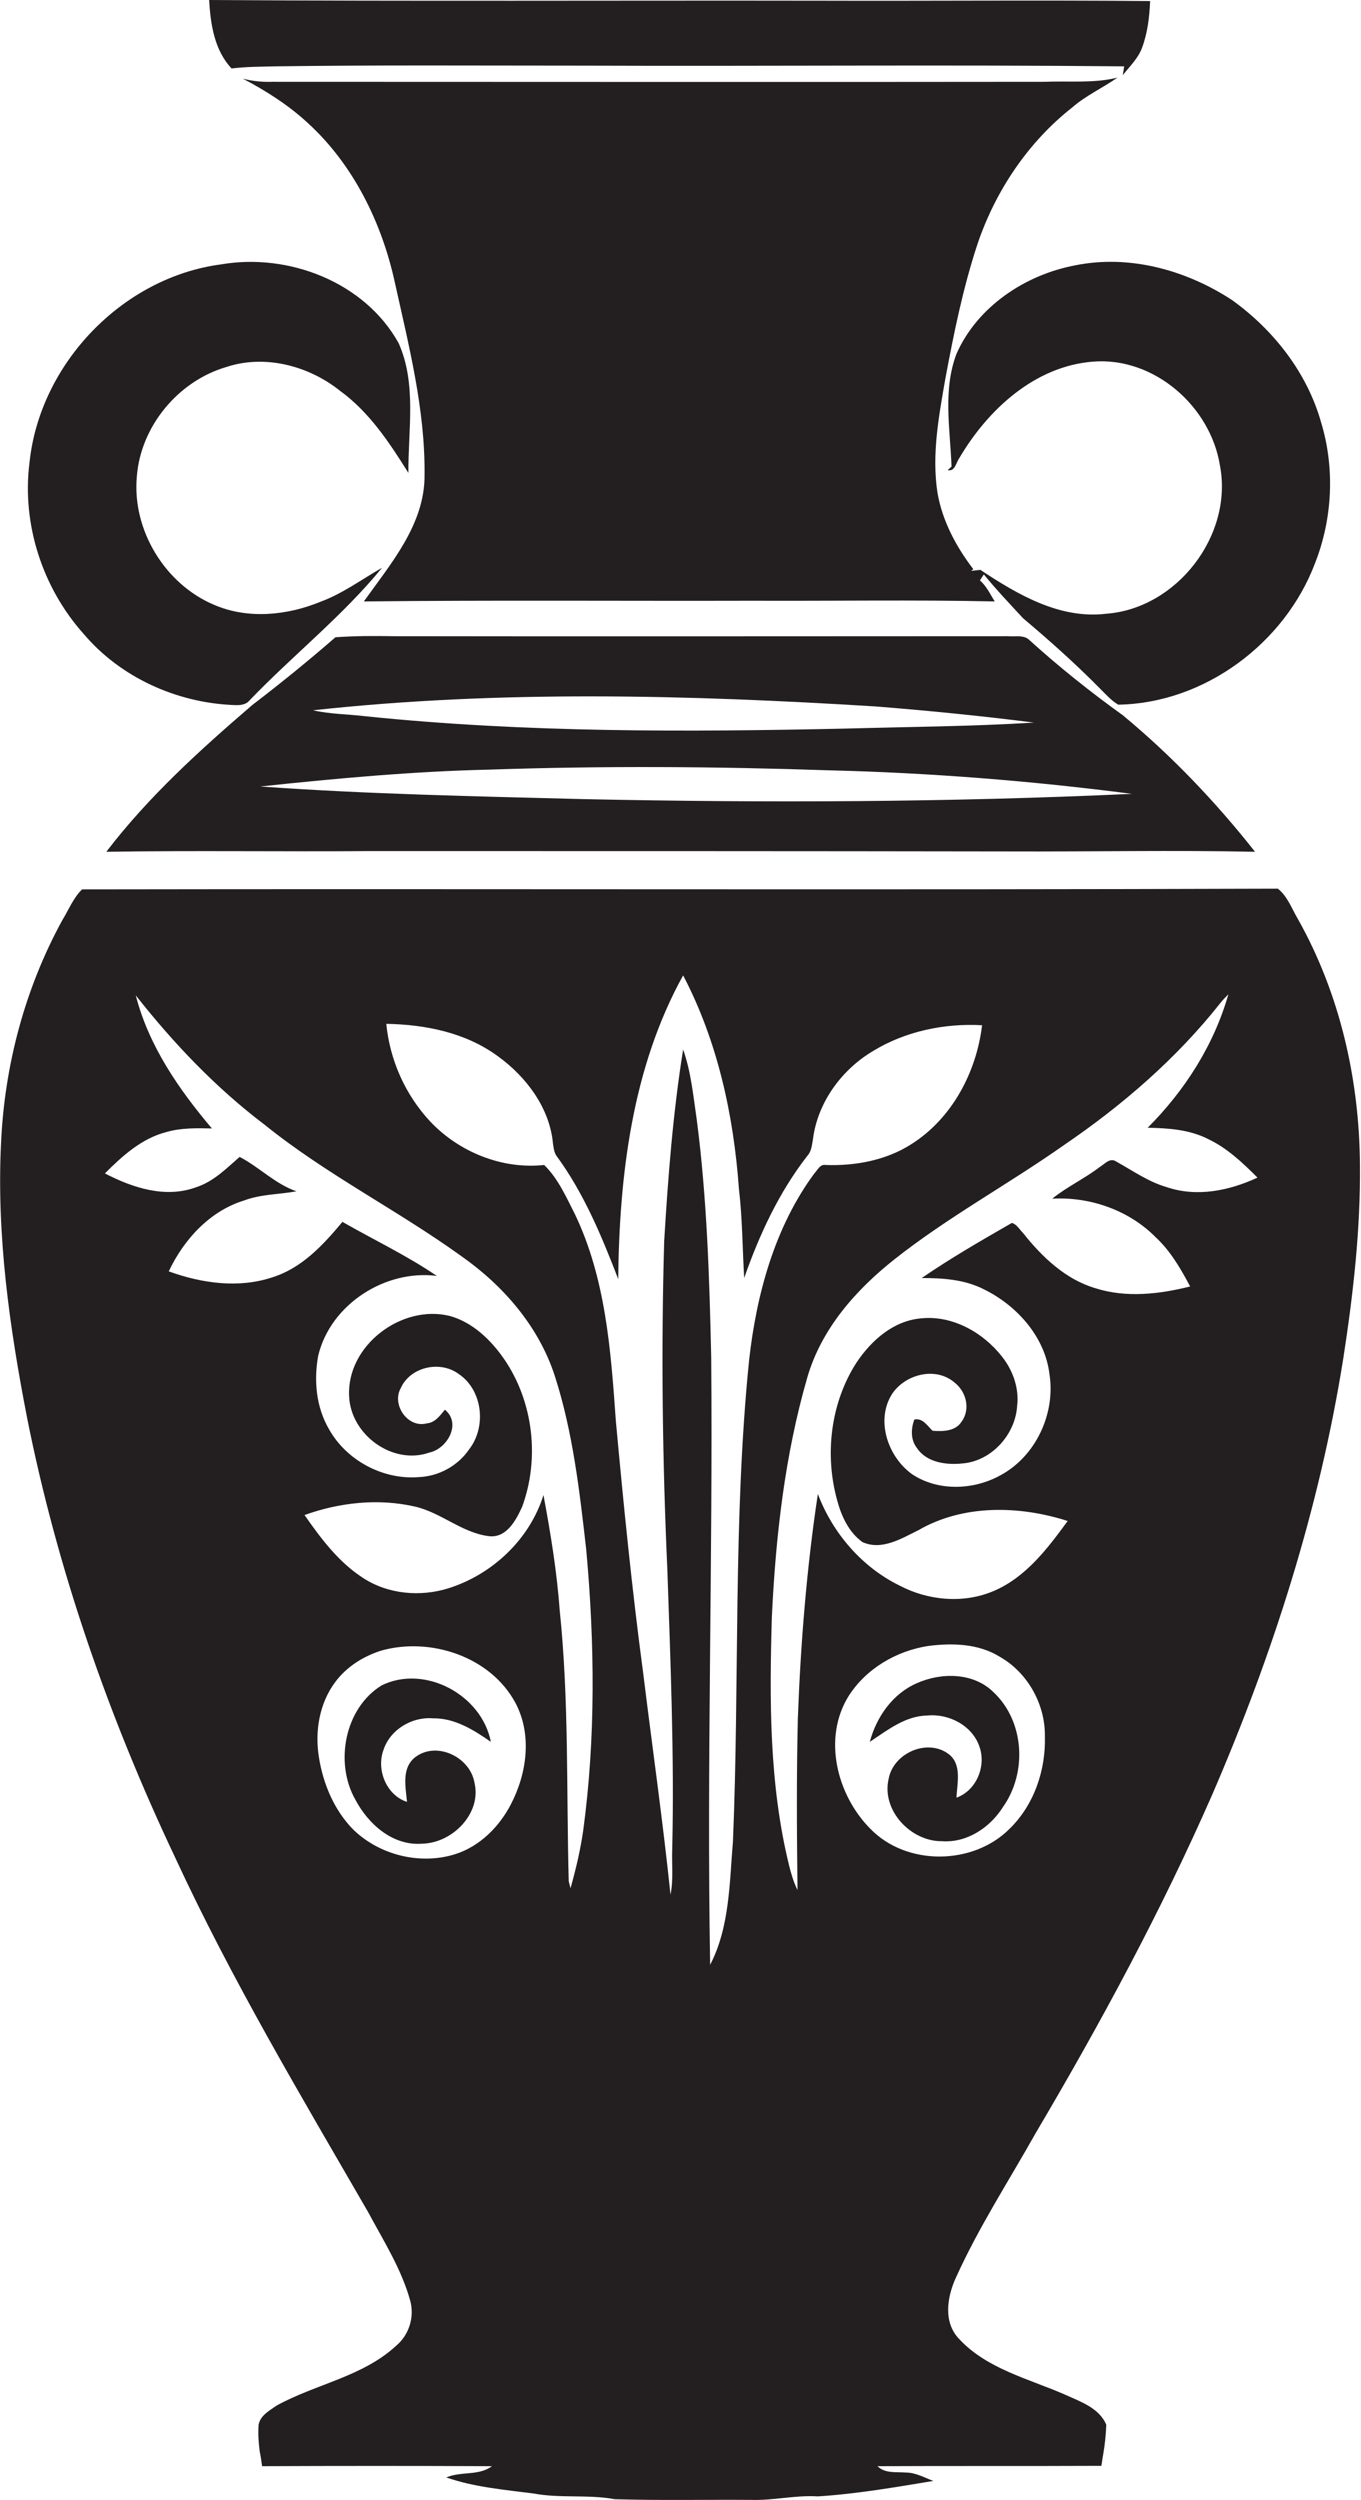
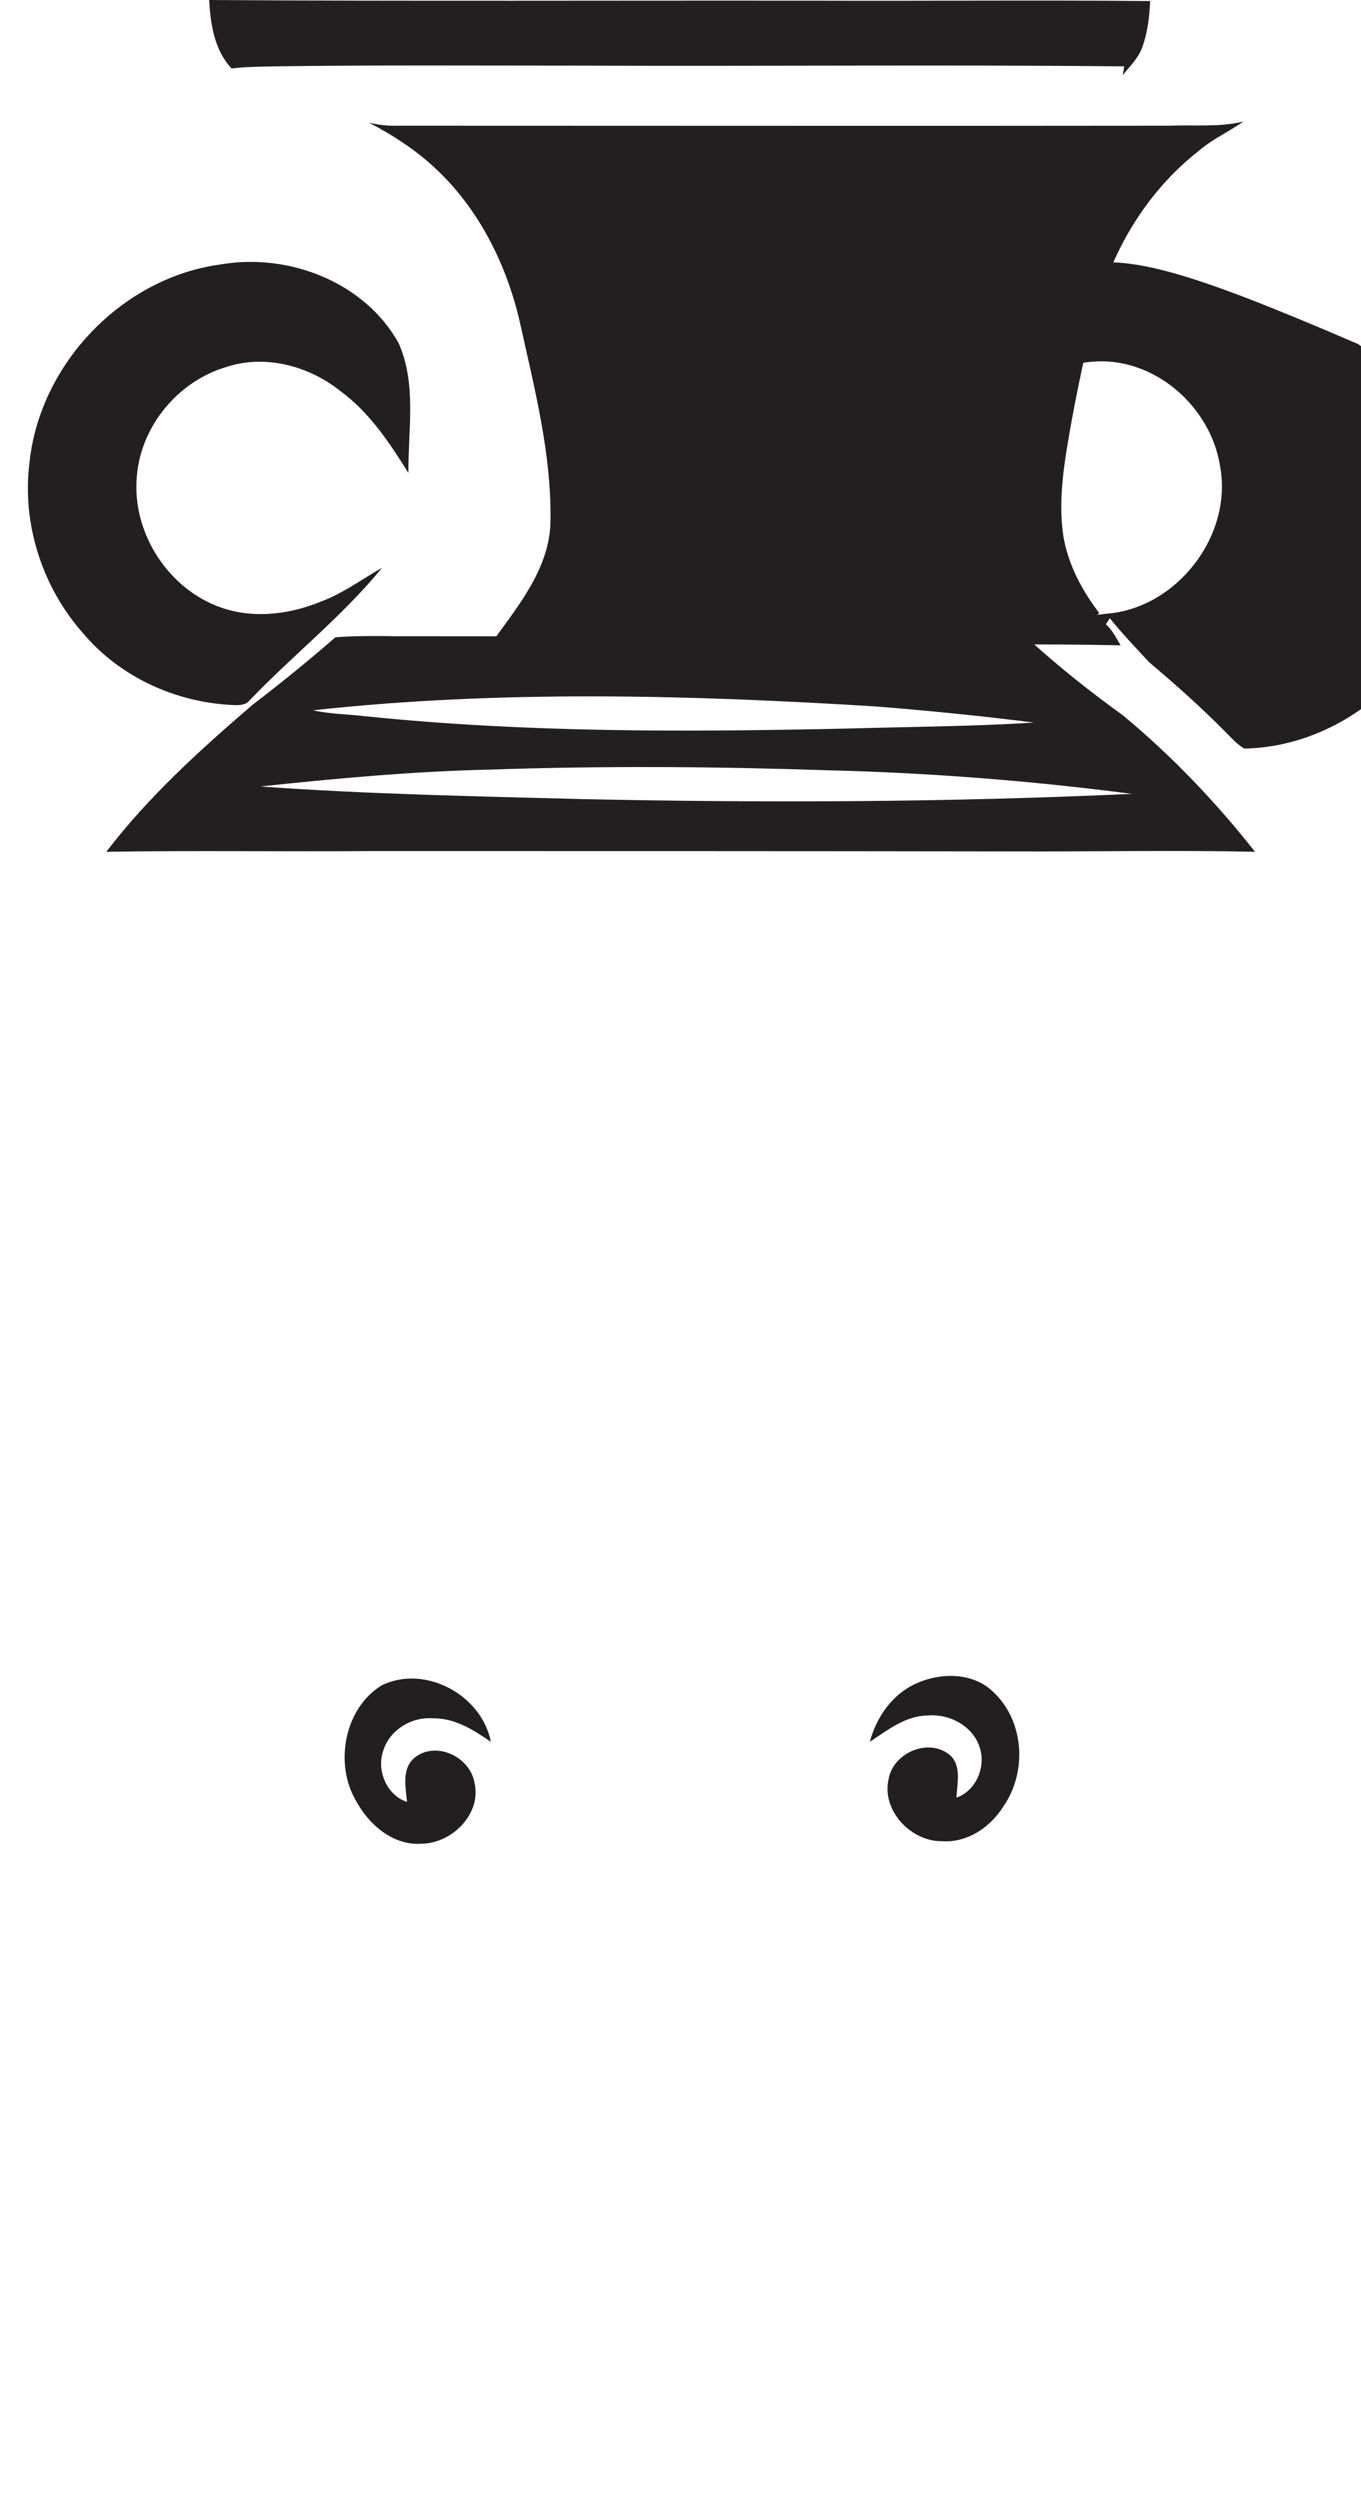
<svg xmlns="http://www.w3.org/2000/svg" version="1.1" id="Layer_1" x="0px" y="0px" viewBox="0 0 387.9 712" enable-background="new 0 0 387.9 712" xml:space="preserve">
  <g>
    <path fill="#231F20" d="M78.4,18.9c29.3-0.4,58.7-0.2,88-0.2c51.3,0.2,102.6-0.3,154,0.2c-0.1,0.6-0.3,1.9-0.4,2.5   c2-2.5,4.4-4.8,5.5-7.8c1.6-4.3,2.1-8.8,2.3-13.3c-31.1-0.3-62.2,0-93.3-0.1C176.1,0.1,117.8,0.4,59.6,0C60,6.9,61.1,14.3,66,19.5   C70.1,19,74.2,19,78.4,18.9z" />
-     <path fill="#231F20" d="M306.3,75.6c-14.2,2.7-27.8,11.8-33.7,25.2c-3.9,10.3-1.8,21.4-1.4,32.1l-1.1,1c2.1,0.5,2.4-2.2,3.3-3.4   c8.1-13.8,21.5-26.2,38.1-27.5c17.4-1.4,33.5,12.7,36.2,29.6c3.8,19.9-12.3,40.7-32.4,42.2c-13.3,1.6-25.3-5.5-35.9-12.5   c-0.9,0.1-1.8,0.2-2.6,0.3l0.6-0.5c-4.9-6.4-8.8-13.7-10.2-21.7c-1.7-11,0.4-22,2.3-32.9c2.4-12.8,5-25.6,9.1-38   c5.1-15.1,14.4-29,27-38.9c3.9-3.4,8.6-5.5,12.9-8.5c-6.8,1.7-13.9,0.9-20.9,1.2c-73.3,0.1-146.7,0-220,0c-2.9,0.1-5.7-0.2-8.4-0.9   c6.7,3.5,13.1,7.6,18.6,12.7c12.9,11.8,21,28.3,24.7,45.2c4,18.1,8.7,36.3,8.5,55c0.1,14-9.6,25.2-17.3,36   c36.9-0.4,73.9-0.1,110.9-0.2c23,0.1,46-0.3,68.9,0.2c-1.3-2.1-2.3-4.3-4.2-6c0.4-0.6,0.7-1.1,1.1-1.7c3.5,4.3,7.4,8.4,11.2,12.5   c7.6,6.4,15,13,22,20.1c1.6,1.6,3.1,3.3,5.1,4.5c24.6-0.4,47.5-17.5,56.1-40.3c5-12.7,5.7-27.1,1.7-40.2   c-4-14.1-13.5-26.2-25.3-34.7C338.1,76.9,321.8,72.4,306.3,75.6z" />
+     <path fill="#231F20" d="M306.3,75.6c-14.2,2.7-27.8,11.8-33.7,25.2c-3.9,10.3-1.8,21.4-1.4,32.1l-1.1,1c2.1,0.5,2.4-2.2,3.3-3.4   c8.1-13.8,21.5-26.2,38.1-27.5c17.4-1.4,33.5,12.7,36.2,29.6c3.8,19.9-12.3,40.7-32.4,42.2c-0.9,0.1-1.8,0.2-2.6,0.3l0.6-0.5c-4.9-6.4-8.8-13.7-10.2-21.7c-1.7-11,0.4-22,2.3-32.9c2.4-12.8,5-25.6,9.1-38   c5.1-15.1,14.4-29,27-38.9c3.9-3.4,8.6-5.5,12.9-8.5c-6.8,1.7-13.9,0.9-20.9,1.2c-73.3,0.1-146.7,0-220,0c-2.9,0.1-5.7-0.2-8.4-0.9   c6.7,3.5,13.1,7.6,18.6,12.7c12.9,11.8,21,28.3,24.7,45.2c4,18.1,8.7,36.3,8.5,55c0.1,14-9.6,25.2-17.3,36   c36.9-0.4,73.9-0.1,110.9-0.2c23,0.1,46-0.3,68.9,0.2c-1.3-2.1-2.3-4.3-4.2-6c0.4-0.6,0.7-1.1,1.1-1.7c3.5,4.3,7.4,8.4,11.2,12.5   c7.6,6.4,15,13,22,20.1c1.6,1.6,3.1,3.3,5.1,4.5c24.6-0.4,47.5-17.5,56.1-40.3c5-12.7,5.7-27.1,1.7-40.2   c-4-14.1-13.5-26.2-25.3-34.7C338.1,76.9,321.8,72.4,306.3,75.6z" />
    <path fill="#231F20" d="M66.4,200.8c1.7,0.1,3.6,0.1,4.8-1.4c12.3-12.8,26.4-23.9,37.7-37.7c-5.8,3.3-11.3,7.4-17.6,9.7   c-9.5,3.9-20.6,5-30.2,0.9c-14.1-5.9-23.5-21.4-22.1-36.6c1.1-14.3,11.8-27.2,25.6-31.2c11-3.6,23.4-0.3,32.3,6.8   c8.4,6.1,14.1,14.8,19.5,23.4c-0.1-12.3,2.4-25.4-2.8-37c-9.7-17.4-31.4-25.7-50.6-22.4c-28.1,3.7-51.7,28.3-54.6,56.5   c-2.2,17.5,3.7,35.6,15.4,48.7C34.2,192.8,50.1,200.1,66.4,200.8z" />
    <path fill="#231F20" d="M293.5,182.4c-1.6-1.7-4.1-1-6.1-1.2c-58.3,0-116.7,0.1-175,0c-5.6-0.1-11.2-0.1-16.8,0.3   c-7.7,6.7-15.6,13.1-23.7,19.3c-14.9,12.8-29.6,26.1-41.6,41.8c25-0.4,50.1,0,75.1-0.2c60.7,0,121.3,0,182,0.1   c23.4,0.1,46.9-0.4,70.3,0.1c-11.2-14.2-23.8-27.4-37.7-38.9C310.8,197.1,301.9,190,293.5,182.4z M249.5,201.2   c15.1,1.2,30.2,2.7,45.2,4.6c-17.7,1.1-35.5,1.2-53.3,1.7c-45.7,1-91.6,1.2-137.2-3.5c-5-0.6-10.1-0.6-15-1.7   C142.4,196.5,196.1,197.9,249.5,201.2z M166.4,227.6c-30.7-0.8-61.5-1.4-92.2-3.6c21.7-2.3,43.4-4.3,65.2-4.8   c32.3-1.1,64.6-0.9,96.9,0.2c28.8,0.7,57.7,3,86.3,6.7C270.5,228.5,218.4,228.7,166.4,227.6z" />
-     <path fill="#231F20" d="M370,261.9c-1.8-3-3-6.6-5.8-8.8c-113.6,0.4-227.2,0-340.8,0.2c-2.5,2.4-3.8,5.8-5.6,8.7   C7.1,281.5,1.3,303.4,0.3,325.5c-1.3,26.3,2.4,52.5,7.4,78.2C16.3,447,31,489.1,49.9,529c16.1,34.8,35.8,67.8,55,101   c4.4,8.2,9.5,16.2,12,25.2c1.3,4.7-0.3,9.8-4,12.9c-9.5,8.8-22.9,10.9-34,17c-2,1.4-4.7,2.8-5.2,5.5c-0.2,2.5,0,5,0.3,7.5   c0.3,1.4,0.5,2.8,0.7,4.3c21.8-0.1,43.7-0.1,65.5,0c-3.7,2.8-8.8,1.4-13,3.2c8,2.8,16.6,3.5,25,4.6c7.6,1.4,15.4,0.2,23,1.6   c13,0.4,26,0.1,38.9,0.2c6.4,0.2,12.6-1.4,19-1c11.1-0.7,22-2.6,32.9-4.4c-2.6-1-5.1-2.4-7.9-2.4c-2.8-0.2-5.9,0.3-8-1.8   c21.3-0.1,42.6,0,63.8-0.1c0.2-1,0.3-2.1,0.5-3.1c0.5-2.9,0.8-5.7,0.9-8.6c-2-4.8-7.4-6.6-11.8-8.6c-10.3-4.5-22.2-7.3-30.1-15.8   c-4.6-4.7-3.5-11.9-1-17.4c6.5-14.4,15.1-27.6,22.8-41.3c18.5-31.3,35.8-63.3,50.4-96.6c17.2-39.8,30.5-81.4,37.3-124.3   c2.8-18.2,4.9-36.6,4.7-55.1C387.4,307.4,381.9,283.1,370,261.9z M145.6,513.9c-3.3,6.4-8.9,12-15.9,14.2   c-9.9,3.1-21.4,0.3-28.9-6.9c-5.5-5.5-8.7-13.1-9.9-20.7c-1.2-7.4,0.1-15.4,4.7-21.5c3.2-4.3,8-7.3,13.1-8.9   c14-3.9,31.1,1.7,38.2,14.9C151.7,494,150.2,505.1,145.6,513.9z M166.2,521.5c-0.8,5.5-2.1,11-3.6,16.3c-0.1-0.5-0.4-1.5-0.5-2   c-0.7-25.8,0.1-51.7-2.6-77.4c-0.8-11-2.6-21.8-4.6-32.6c-3.9,12.5-14.4,22.5-26.9,26.5c-8.1,2.6-17.5,1.8-24.7-3   c-6.9-4.5-11.9-11.2-16.5-17.8c10-3.6,21.1-4.8,31.5-2.4c7.4,1.7,13.3,7.4,20.9,8.4c5.1,0.7,7.8-4.4,9.6-8.3   c5.1-13.8,3.2-30-5.1-42.1c-3.8-5.5-9-10.5-15.5-12.3c-13.7-3.4-29.4,8.4-28.7,22.8c0.4,11,12.4,19.8,22.9,16.1   c5.1-1.1,9.2-8.3,4.4-12.2c-1.4,1.7-2.8,3.7-5.2,3.9c-5.4,1.4-10-5.3-7.4-10c2.7-6.1,11.2-8,16.5-4.1c6.9,4.6,8,15.1,3,21.5   c-3.2,4.7-8.7,7.7-14.4,7.9c-10.1,0.8-20.5-4.7-25.5-13.6c-3.7-6.3-4.4-13.9-3.1-21c3.5-14.6,19.1-24.6,33.8-22.7   c-8.5-5.8-18-10.3-26.9-15.4c-5.5,6.6-11.6,13.2-20,15.8c-9.6,3.2-20.1,1.7-29.5-1.7c4.3-9.1,11.7-17.2,21.5-20.2   c4.8-1.8,10-1.7,14.9-2.6c-6.1-2.1-10.6-6.9-16.2-9.8c-3.8,3.3-7.4,7-12.3,8.6c-8.8,3.3-18.2,0.2-26.1-3.9c5-5,10.5-10,17.6-11.8   c4.2-1.2,8.6-1.1,12.9-1c-9.4-11.1-18-23.5-21.7-37.9c10.8,13.7,22.9,26.4,36.8,36.9c17.5,14.1,37.7,24.2,55.9,37.3   c12,8.4,22.1,20,26.7,34.1c5.2,16.1,7.1,33,9,49.7C169.5,468.1,169.8,495,166.2,521.5z M213.5,387.4c-4.6,45.5-2.7,91.4-4.6,137   c-1,11.8-0.9,24.4-6.5,35.2c-1-57.7,0.8-115.4,0.3-173.1c-0.5-22.5-1.2-45.1-4.1-67.5c-1-6.7-1.6-13.6-3.9-20.1   c-2.9,18.1-4.3,36.3-5.4,54.6c-0.9,31.2-0.5,62.4,0.9,93.5c0.9,26.5,2,52.9,1.4,79.4c-0.2,4.4,0.4,8.8-0.5,13.2   c-2.2-21.1-5.2-42.1-7.8-63.2c-3.2-23.9-5.6-48-7.8-72c-1.4-19.9-2.9-40.3-11.6-58.5c-2.5-4.9-4.8-10.2-8.8-14.1   c-12,1.3-24.3-3.7-32.5-12.4c-7.1-7.6-11.5-17.5-12.5-27.8c11.2,0.2,22.7,2.5,31.9,9.3c8,5.8,14.7,14.7,15.6,24.8   c0.2,1.2,0.3,2.5,1,3.5c7.8,10.6,12.9,22.9,17.6,35.1c0.3-29.6,4-60.3,18.5-86.5c9.8,18.7,14.4,39.8,15.9,60.8   c1,8.4,1,16.9,1.5,25.4c4.3-12.3,9.9-24.4,18-34.8c1.2-1.3,1.3-3.1,1.6-4.7c1.3-10.5,8.2-19.9,17.2-25.2c9.2-5.6,20.3-7.9,31-7.3   c-1.6,13.4-8.6,26.6-20.2,33.9c-7.2,4.6-16,6.2-24.4,5.9c-1.6-0.3-2.3,1.5-3.2,2.4C220.8,349.5,215.6,368.6,213.5,387.4z    M287.7,520.9c-10.4,10.4-29.4,10.6-39.7-0.1c-9.5-9.6-13.6-25.8-6.1-37.8c5-7.8,13.6-12.8,22.6-14.2c6.9-0.9,14.4-0.7,20.5,3.1   c7.9,4.5,12.9,13.5,12.8,22.5C298.1,504.2,294.7,514.1,287.7,520.9z M332.5,338.1c-5.2-1.5-9.7-4.7-14.4-7.3   c-1.8-1.2-3.3,0.8-4.7,1.6c-4.3,3.3-9.3,5.6-13.5,9c10.8-0.6,21.9,3.3,29.5,11c4.2,3.9,7.1,8.9,9.8,14c-8.8,2.2-18.2,3.3-27,0.5   c-8.5-2.5-15.2-8.9-20.6-15.7c-1-1-1.8-2.5-3.2-2.9c-8.7,5-17.4,10-25.7,15.7c6,0,12.2,0.4,17.7,3.2c9.4,4.6,17.4,13.5,18.7,24.1   c1.8,11.3-3.9,23.5-14,28.9c-7.6,4.2-17.7,4.6-25.1-0.3c-6.9-4.9-10.5-15.3-5.8-22.8c3.7-5.7,12.5-8,17.9-3.3   c3.3,2.6,4.6,7.6,1.9,11.2c-1.8,2.7-5.3,2.7-8.2,2.5c-1.5-1.4-2.8-3.7-5.2-3.2c-1,2.7-1.1,5.8,0.8,8.2c2.8,4.1,8.4,4.8,13,4.3   c8.2-0.7,15-8.2,15.5-16.4c0.6-5-1.2-10.1-4.3-14c-5.4-6.9-14.2-11.9-23.2-10.9c-7.8,0.7-14.1,6.3-18.3,12.6   c-7.4,11.5-9.1,26.2-5.5,39.2c1.2,4.5,3.3,9.1,7.2,11.9c5.5,2.5,11.1-1,16-3.4c12.8-7.4,28.8-7,42.5-2.6c-5.7,7.8-11.9,16-21,19.9   c-8.6,3.7-18.7,2.8-26.9-1.5c-10.8-5.3-19.1-15-23.3-26.1c-3.2,21.2-4.9,42.5-5.7,63.8c-0.4,16.3-0.3,32.7-0.1,49   c-1.1-2.2-1.8-4.6-2.4-7c-5.7-23.2-5.6-47.3-4.9-71c1.1-22.9,3.7-45.9,10.1-68c4-13.8,13.8-24.9,24.8-33.6   c15.3-12.1,32.5-21.4,48.4-32.6c16.6-11.3,32-24.6,44.5-40.4c0.7-0.9,1.5-1.7,2.3-2.5c-4.1,14.4-12.4,27.4-23,38   c5.8,0.1,11.9,0.5,17.2,3.2c5.5,2.6,9.9,6.8,14.1,11C350.2,339.2,341,341,332.5,338.1z" />
    <path fill="#231F20" d="M261.3,479.4c-6.9,3-11.5,9.6-13.4,16.7c5-3.3,10.1-7.4,16.4-7.5c6.2-0.6,12.9,2.9,14.9,9   c1.9,5.6-1,12.4-6.6,14.4c0.2-4.1,1.6-9.5-2.2-12.4c-6.1-4.6-15.7-0.3-17.1,6.9c-2.2,9,6.2,18,15.2,17.9c7.1,0.5,13.7-3.9,17.4-9.8   c6.9-9.8,6.1-24.4-2.8-32.7C277.4,476.3,268.2,476.3,261.3,479.4z" />
    <path fill="#231F20" d="M123.4,489.4c6.2-0.1,11.6,3.3,16.5,6.7c-2.6-13.4-18.8-22.1-31.1-16.1c-10.6,6.5-13.5,22.1-7.5,32.6   c3.7,7,10.7,13.2,19.1,12.5c8.6-0.2,17-8.7,14.8-17.5c-1.3-7.2-10.8-11.8-16.9-7.1c-3.9,3.1-2.7,8.4-2.3,12.7   c-5.9-1.9-8.8-9.2-6.7-14.8C111.2,492.6,117.4,488.9,123.4,489.4z" />
  </g>
</svg>